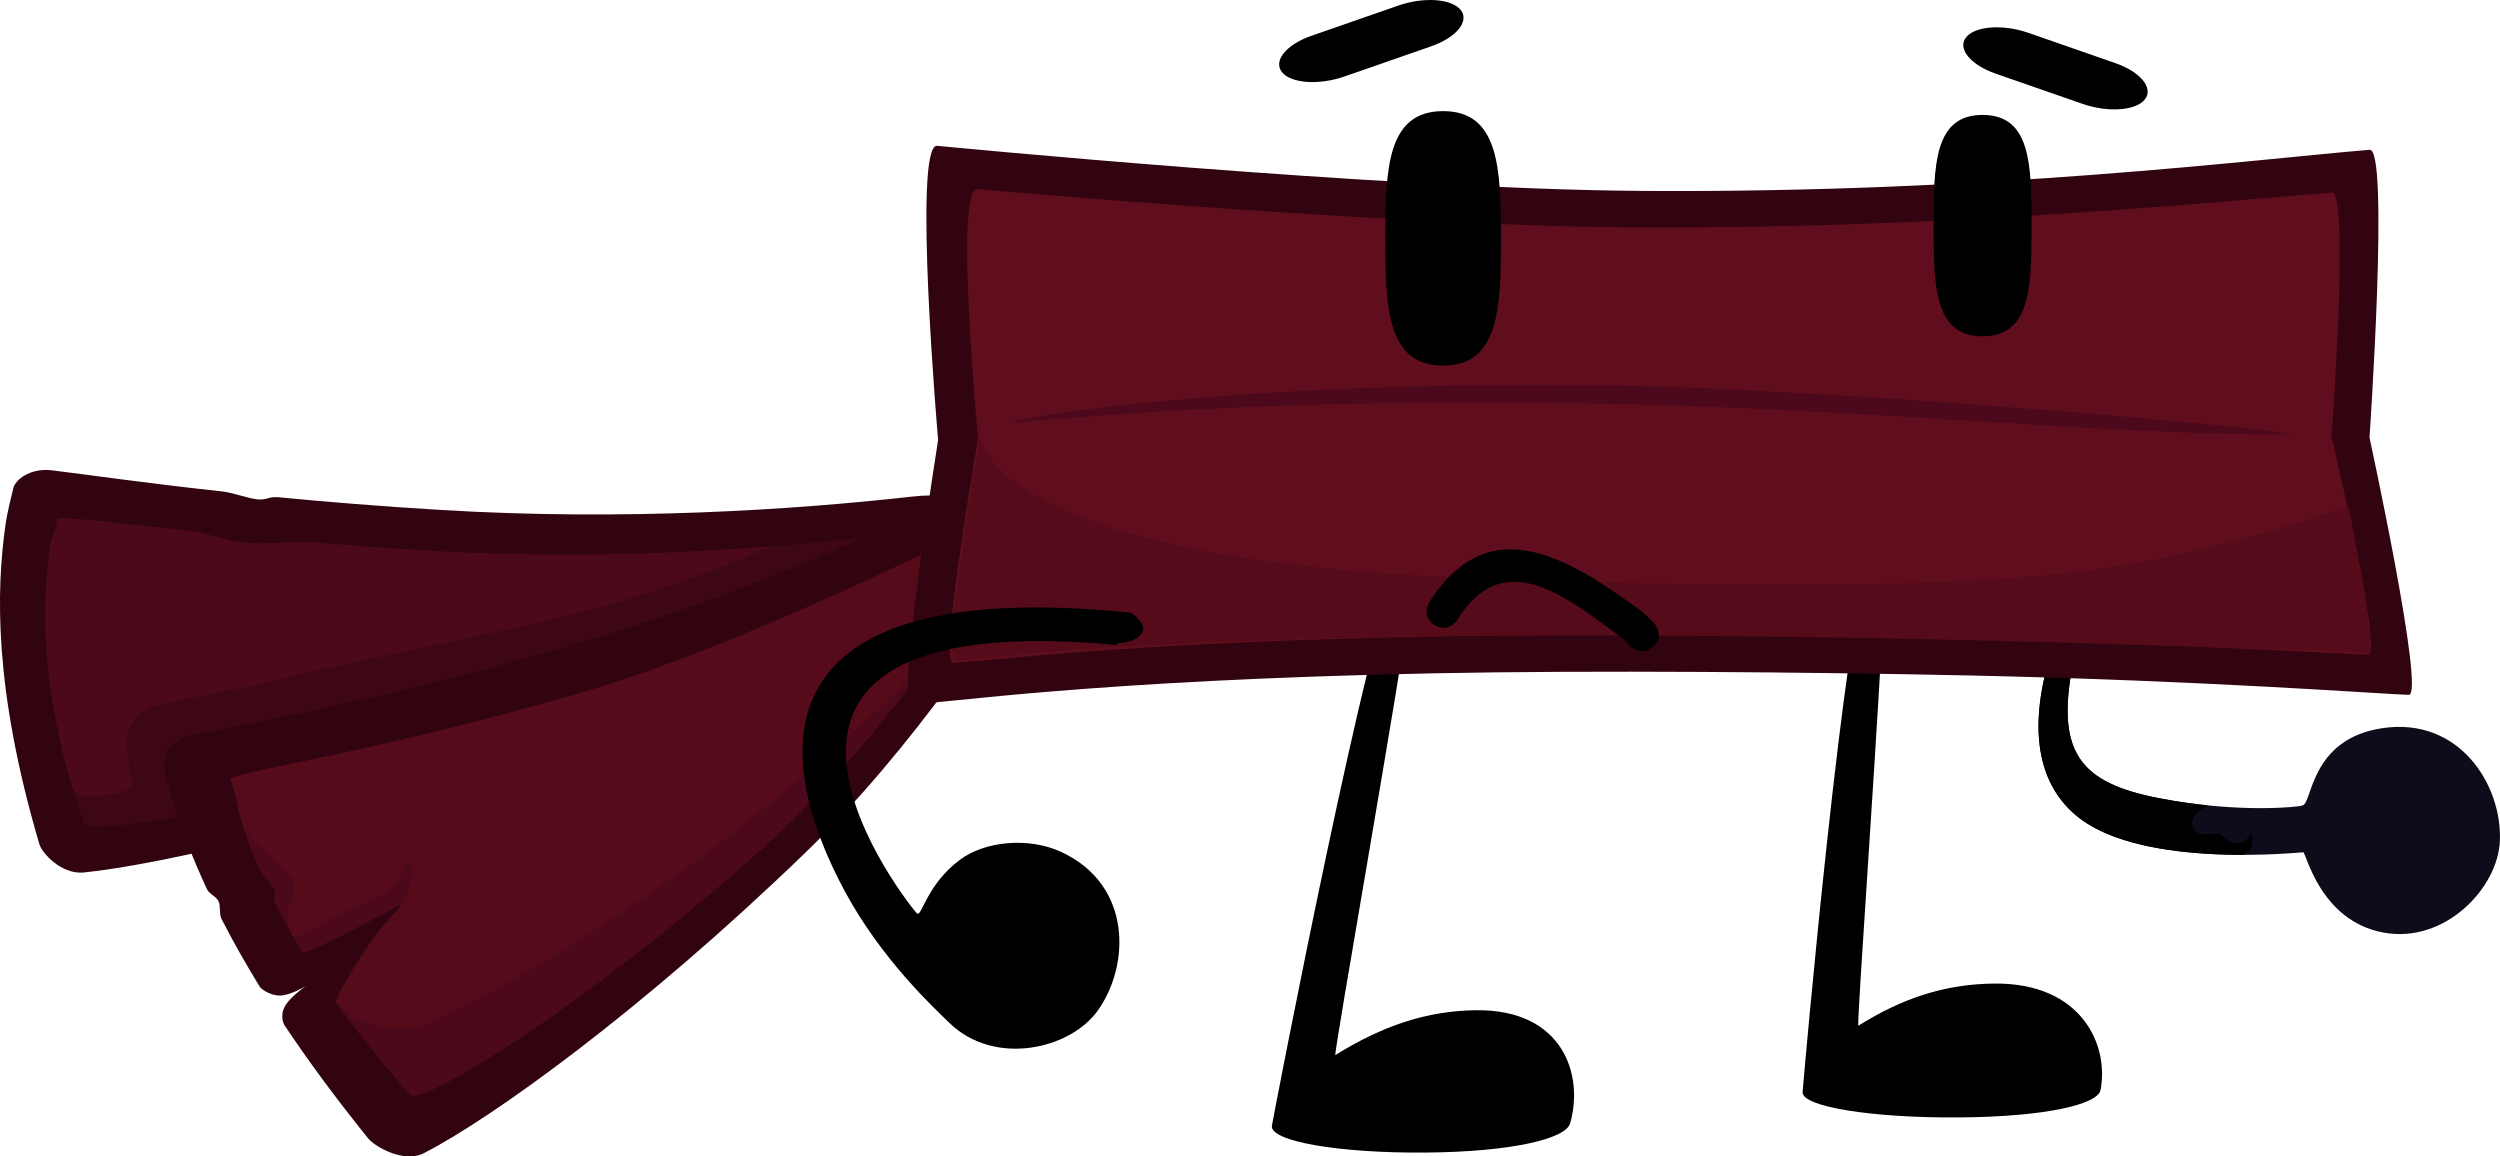
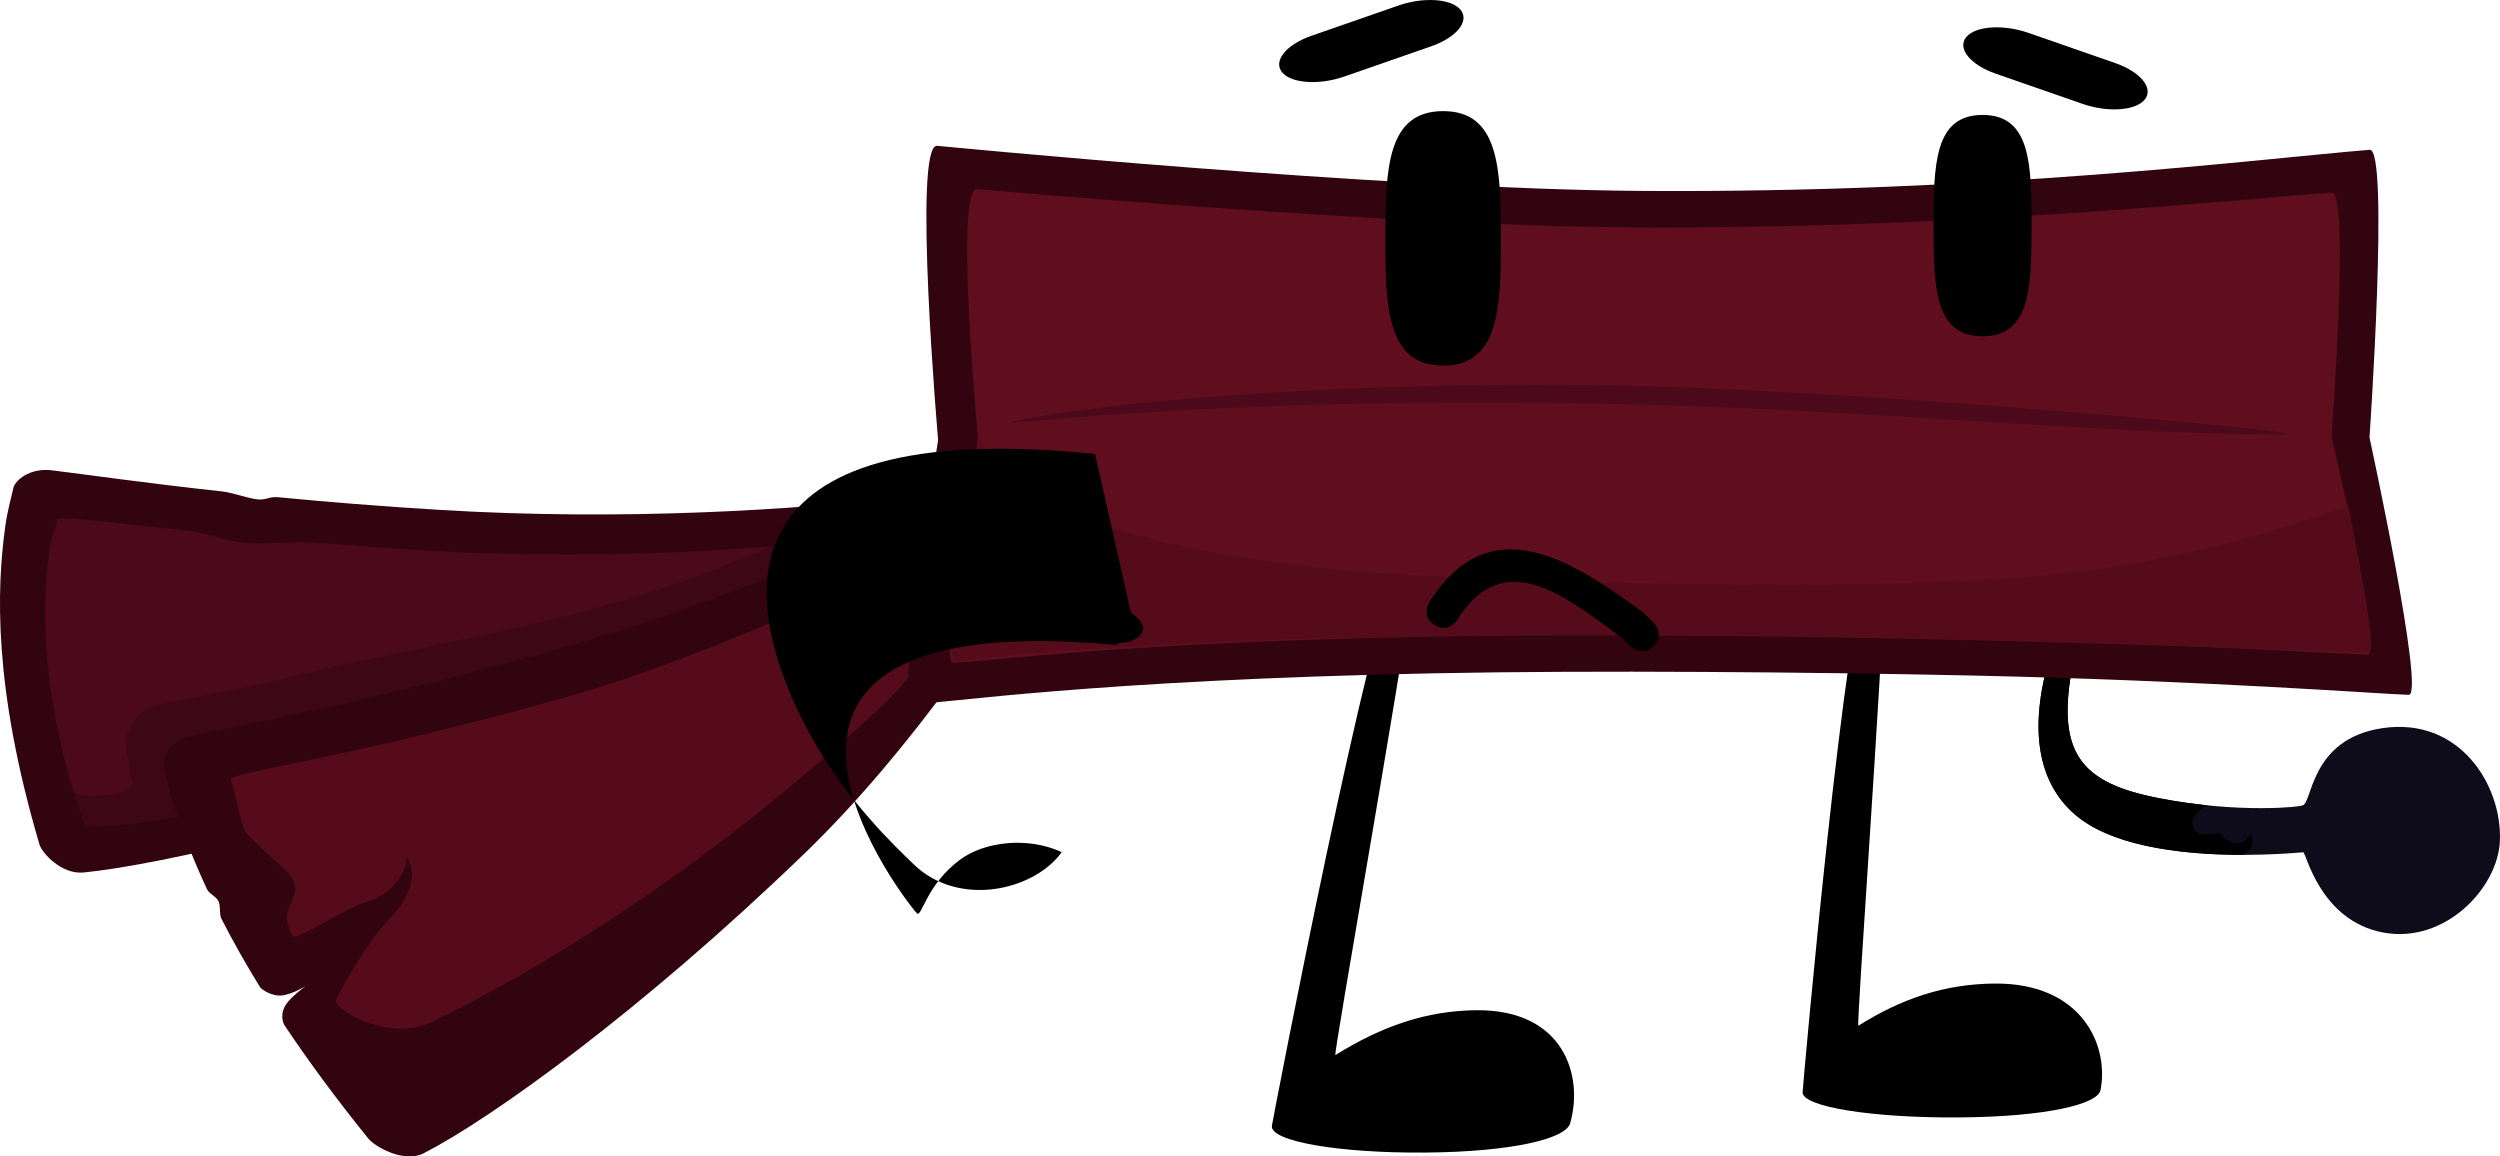
<svg xmlns="http://www.w3.org/2000/svg" version="1.1" width="151.095" height="69.892" viewBox="0,0,151.095,69.892">
  <g transform="translate(-166.52,-152.162)">
    <g data-paper-data="{&quot;isPaintingLayer&quot;:true}" fill-rule="nonzero" stroke="none" stroke-linejoin="miter" stroke-miterlimit="10" stroke-dasharray="" stroke-dashoffset="0" style="mix-blend-mode: normal">
      <g stroke-width="0" stroke-linecap="round">
        <path d="M223.493,185.494c-5.564,3.605 -14.278,8.591 -22.876,11.668c-13.25,4.741 -24.457,7.271 -29.033,7.731c-1.357,0.136 -2.53,-1.185 -2.68,-1.695c-2.801,-9.506 -2.588,-15.446 -2.065,-19.226c0.126,-0.91 0.339,-1.674 0.496,-2.343c0.094,-0.398 0.929,-1.211 2.332,-1.041c2.045,0.248 5.528,0.757 10.33,1.281c0.518,0.057 1.536,0.416 2.085,0.473c0.568,0.059 0.667,-0.186 1.268,-0.128c2.905,0.28 6.188,0.55 9.829,0.769c11.025,0.664 21.277,-0 28.464,-0.808c3.298,-0.371 5.883,0.707 1.849,3.321z" fill="#310410" />
        <path d="M222.113,184.18c1.036,-0.161 -11.53,8.1 -23.831,12.049c-14.25,4.575 -26.405,6.485 -26.667,5.739c-2.788,-7.929 -2.53,-13.601 -2.089,-16.621c0.161,-1.101 0.392,-1.088 0.443,-1.784c0.015,-0.211 2.169,0.055 6.076,0.478c1.657,0.179 2.418,8.872 4.676,9.084c1.058,0.099 3.391,-8.286 4.572,-8.187c2.071,0.172 4.325,0.34 6.747,0.489c13.37,0.821 25.362,-0.513 30.073,-1.246z" fill="#3d0715" />
        <path d="M174.137,197.189c0,0.291 0.05,0.571 0.142,0.831c0,0.26 0.079,0.808 0.225,1.508c0.142,0.681 -3.357,1.058 -3.557,0.394c-2.072,-6.864 -1.822,-11.822 -1.421,-14.576c0.161,-1.101 0.392,-1.088 0.443,-1.784c0.018,-0.245 2.901,0.15 8.053,0.688c0.88,0.092 2.191,0.612 3.201,0.71c1.477,0.143 2.725,-0.135 4.463,0.008c1.962,0.161 4.085,0.317 6.356,0.456c7.954,0.488 15.42,0.214 21.156,-0.242c-2.769,1.144 -5.55,2.254 -8.342,3.076c-7.362,2.168 -14.837,3.318 -22.253,5.155c-1.917,0.475 -6.567,1.255 -6.936,1.47c-0.897,0.379 -1.527,1.268 -1.527,2.304z" fill="#4b091b" />
      </g>
      <g stroke-width="0" stroke-linecap="round">
        <g data-paper-data="{&quot;index&quot;:null}">
          <path d="M230.527,183.462c-3.345,5.741 -8.917,14.031 -15.346,20.246c-9.909,9.579 -19.037,16.103 -23.055,18.156c-1.192,0.609 -2.948,-0.398 -3.346,-0.89c-2.001,-2.477 -3.666,-4.752 -5.059,-6.836c-0.103,-0.154 -0.321,-0.745 0.152,-1.362c0.567,-0.738 1.856,-1.506 1.856,-1.506c0,0 -1.086,0.862 -2.088,1.044c-0.637,0.116 -1.314,-0.341 -1.418,-0.51c-0.907,-1.476 -1.671,-2.844 -2.319,-4.109c-0.148,-0.288 -0.039,-0.779 -0.175,-1.057c-0.158,-0.323 -0.559,-0.431 -0.702,-0.739c-0.836,-1.801 -1.429,-3.361 -1.883,-4.699c-0.343,-1.013 -0.532,-1.899 -0.724,-2.666c-0.114,-0.456 0.251,-1.608 1.639,-1.906c3.563,-0.765 11.669,-2.192 23.046,-5.485c10.574,-3.06 19.76,-7.271 26.026,-10.587c2.876,-1.522 5.821,-1.257 3.396,2.906z" fill="#310410" />
-           <path d="M228.581,182.534c0.88,-0.526 -6.613,12.568 -16.041,20.978c-10.921,9.743 -20.623,15.529 -21.244,14.824c-1.667,-1.894 -3.061,-3.642 -4.231,-5.251c-0.464,-0.639 9.04,-7.922 8.643,-8.517c-0.358,-0.536 -10.622,5.612 -10.93,5.11c-0.641,-1.045 -1.178,-2.015 -1.633,-2.915c-0.168,-0.333 0.092,-0.572 -0.055,-0.885c-0.18,-0.385 -0.761,-0.838 -0.912,-1.194c-0.378,-0.892 -0.672,-1.695 -0.91,-2.415c-0.407,-1.228 -0.499,-2.216 -0.804,-2.975c-0.182,-0.454 7.667,-1.369 20.819,-5.156c12.832,-3.694 23.294,-9.213 27.299,-11.604z" fill="#4b091b" />
        </g>
        <path d="M181.267,202.268c-0.407,-1.228 -0.499,-2.216 -0.804,-2.975c-0.182,-0.454 7.667,-1.369 20.819,-5.156c10.25,-2.951 23.719,-9.869 23.658,-9.781c-0.029,0.042 -0.08,5.772 -5.094,10.451c-11.46,10.694 -21.893,16.533 -27.205,19.109c-2.288,1.11 -5.176,-0.271 -5.814,-1.161c-0.127,-0.177 1.295,-2.565 2.418,-4.108c0.782,-1.076 1.213,-1.193 1.738,-2.172c0.909,-1.695 0.109,-2.448 0.109,-2.448c0,0 0.02,1.05 -1.142,1.983c-0.862,0.692 -1.249,0.546 -2.322,1.084c-1.314,0.66 -3.255,1.914 -3.413,1.641c-1.038,-1.792 0.568,-2.016 0.033,-3.356c-0.256,-0.642 -2.801,-2.568 -2.982,-3.112z" fill="#560b1b" />
      </g>
      <g stroke-width="0" stroke-linecap="butt">
        <path d="M305.722,203.672c-0.225,0.002 -9.585,1.003 -13.555,-2.087c-2.386,-1.857 -3.161,-5.154 -1.712,-9.886c-0.006,-0.004 0.292,-0.343 0.561,-0.39c0.398,-0.07 0.75,0.224 0.787,0.958c-1.053,5.395 0.44,7.214 5.21,8.138c4.909,0.951 8.689,0.503 8.644,0.437c0.632,-0.03 0.414,-4.01 4.845,-4.671c4.659,-0.695 7.236,3.423 7.108,6.795c-0.109,2.876 -3.339,6.256 -7.058,5.556c-3.833,-0.721 -4.657,-4.853 -4.83,-4.852z" data-paper-data="{&quot;index&quot;:null}" fill="#0e0c1a" />
        <path d="M292.167,201.585c-2.386,-1.857 -3.161,-5.154 -1.712,-9.886c-0.006,-0.004 0.292,-0.343 0.561,-0.39c0.398,-0.07 0.75,0.224 0.787,0.958c-1.053,5.395 0.44,7.214 5.21,8.138c1.032,0.2 2.015,0.338 2.922,0.431c-0.548,0.324 -1.187,0.793 -0.808,1.441c0.301,0.516 1.124,0.225 1.583,0.264c0.443,0.596 1.407,0.956 1.787,0.028c0.104,-0.255 0.238,0.603 0.072,0.823c-0.11,0.145 -0.262,0.288 -0.421,0.435c-3.136,0.004 -7.56,-0.359 -9.981,-2.243z" data-paper-data="{&quot;index&quot;:null}" fill="#000000" />
      </g>
      <path d="M243.391,220.202c0.048,-0.36 6.098,-31.759 7.759,-33.874c0.017,-0.022 1.026,-0.67 0.863,0.506c-0.93,6.709 -4.929,29.183 -4.786,29.094c2.798,-1.739 5.493,-2.686 8.54,-2.71c5.248,-0.042 6.484,3.942 5.648,6.84c-0.267,0.926 -3.499,1.721 -8.747,1.763c-5.248,0.042 -9.402,-0.683 -9.278,-1.619z" fill="#000000" stroke-width="0" stroke-linecap="butt" />
      <path d="M275.466,218.175c0.008,-0.339 2.63,-29.87 4.06,-31.859c0.015,-0.021 0.953,-0.63 0.918,0.476c-0.197,6.31 -1.742,27.447 -1.609,27.363c2.608,-1.636 5.2,-2.526 8.244,-2.549c5.244,-0.04 6.915,3.707 6.395,6.433c-0.166,0.871 -3.311,1.619 -8.554,1.658c-5.244,0.04 -9.477,-0.642 -9.455,-1.522z" fill="#000000" stroke-width="0" stroke-linecap="butt" />
      <g stroke-width="0">
        <path d="M265.735,163.701c21.09,0.141 37.114,-1.919 44.005,-2.485c1.194,-0.098 -0.012,17.394 -0.012,17.394c0,0 3.386,15.578 2.375,15.548c-1.667,-0.048 -12.052,-0.856 -26.447,-1.169c-9.658,-0.21 -22.876,-0.324 -32.394,-0.135c-20.888,0.416 -29.636,1.829 -31.672,1.87c-0.925,0.019 1.627,-15.968 1.627,-15.968c0,0 -1.555,-17.911 -0.056,-17.782c0,0 26.793,2.621 42.573,2.726z" fill="#310410" stroke-linecap="round" />
        <path d="M265.069,165.904c19.563,0.12 35.983,-1.627 42.375,-2.107c1.107,-0.083 -0.011,14.749 -0.011,14.749c0,0 3.141,13.209 2.203,13.184c-1.546,-0.041 -12.736,-0.726 -26.089,-0.991c-8.959,-0.178 -21.219,-0.275 -30.048,-0.114c-19.376,0.353 -27.49,1.551 -29.378,1.586c-0.858,0.016 1.509,-13.541 1.509,-13.541c0,0 -1.442,-15.188 -0.052,-15.078c0,0 24.853,2.222 39.49,2.312z" fill="#600e1d" stroke-linecap="round" />
        <path d="M309.656,191.603c-1.546,-0.041 -15.179,-0.583 -28.532,-0.848c-8.959,-0.178 -21.219,-0.275 -30.048,-0.114c-19.376,0.353 -24.942,1.409 -26.831,1.444c-0.858,0.016 1.509,-13.541 1.509,-13.541c0,0 0.457,7.442 29.948,8.561c11.341,0.431 27.26,0.735 36.307,-0.385c9.89,-1.224 16.406,-4.178 16.464,-3.91c0,0 1.75,8.807 1.182,8.792z" fill="#560b1b" stroke-linecap="round" />
        <path d="M304.965,178.407c-11.508,0.073 -24.773,-1.535 -42.025,-1.857c-17.154,-0.321 -29.017,0.59 -35.252,1.17c-0.42,-0.227 13.067,-2.552 35.425,-2.279c14.714,0.179 42.233,2.739 41.852,2.967z" data-paper-data="{&quot;index&quot;:null}" fill="#4b091b" stroke-linecap="butt" />
      </g>
      <path d="M247.76,156.79c-1.533,0.533 -3.217,0.413 -3.761,-0.269v0c-0.544,-0.681 0.257,-1.666 1.79,-2.199l5.252,-1.827c1.533,-0.533 3.217,-0.413 3.761,0.269v0c0.544,0.682 -0.257,1.666 -1.79,2.199z" data-paper-data="{&quot;index&quot;:null}" fill="#000000" stroke-width="0" stroke-linecap="butt" />
      <path d="M287.137,156.614c-1.533,-0.533 -2.334,-1.518 -1.79,-2.199v0c0.544,-0.682 2.228,-0.802 3.761,-0.269l5.252,1.827c1.533,0.533 2.334,1.518 1.79,2.199v0c-0.544,0.682 -2.228,0.802 -3.761,0.269z" data-paper-data="{&quot;index&quot;:null}" fill="#000000" stroke-width="0" stroke-linecap="butt" />
      <path d="M253.741,158.878c3.372,0 3.494,3.443 3.494,7.689c0,4.247 -0.122,7.689 -3.494,7.689c-3.372,0 -3.494,-3.443 -3.494,-7.689c0,-4.247 0.122,-7.689 3.494,-7.689z" fill="#000000" stroke-width="0" stroke-linecap="butt" />
      <path d="M289.303,165.797c0,3.694 -0.042,6.689 -2.96,6.689c-2.918,0 -2.96,-2.995 -2.96,-6.689c0,-3.694 0.042,-6.689 2.96,-6.689c2.918,0 2.96,2.995 2.96,6.689z" fill="#000000" stroke-width="0" stroke-linecap="butt" />
      <path d="M266.46,191.205c-0.707,0.707 -1.414,0 -1.414,0l-0.4,-0.417c-3.2,-2.328 -7.18,-5.825 -10.045,-1.168c0,0 -0.53,0.848 -1.378,0.318c-0.848,-0.53 -0.318,-1.378 -0.318,-1.378c3.694,-5.835 8.673,-2.477 12.918,0.61l0.637,0.62c0,0 0.707,0.707 0,1.414z" fill="#000000" stroke-width="0.5" stroke-linecap="butt" />
-       <path d="M234.869,189.19c-0.007,-0.015 0.971,0.638 0.693,1.18c-0.504,0.872 -1.843,0.533 -1.47,0.78c-27.587,-2.598 -12.131,16.386 -12.133,16.228c0.275,0.165 0.582,-1.749 2.549,-3.233c1.519,-1.147 4.177,-1.418 6.181,-0.48c4.266,1.997 4.136,6.854 2.165,9.592c-1.681,2.336 -6.241,3.366 -8.954,0.727c-0.939,-0.913 -4.089,-3.827 -6.307,-7.93c-4.387,-8.113 -5.663,-19.193 17.276,-16.864z" data-paper-data="{&quot;index&quot;:null}" fill="#000000" stroke-width="0" stroke-linecap="butt" />
+       <path d="M234.869,189.19c-0.007,-0.015 0.971,0.638 0.693,1.18c-0.504,0.872 -1.843,0.533 -1.47,0.78c-27.587,-2.598 -12.131,16.386 -12.133,16.228c0.275,0.165 0.582,-1.749 2.549,-3.233c1.519,-1.147 4.177,-1.418 6.181,-0.48c-1.681,2.336 -6.241,3.366 -8.954,0.727c-0.939,-0.913 -4.089,-3.827 -6.307,-7.93c-4.387,-8.113 -5.663,-19.193 17.276,-16.864z" data-paper-data="{&quot;index&quot;:null}" fill="#000000" stroke-width="0" stroke-linecap="butt" />
    </g>
  </g>
</svg>